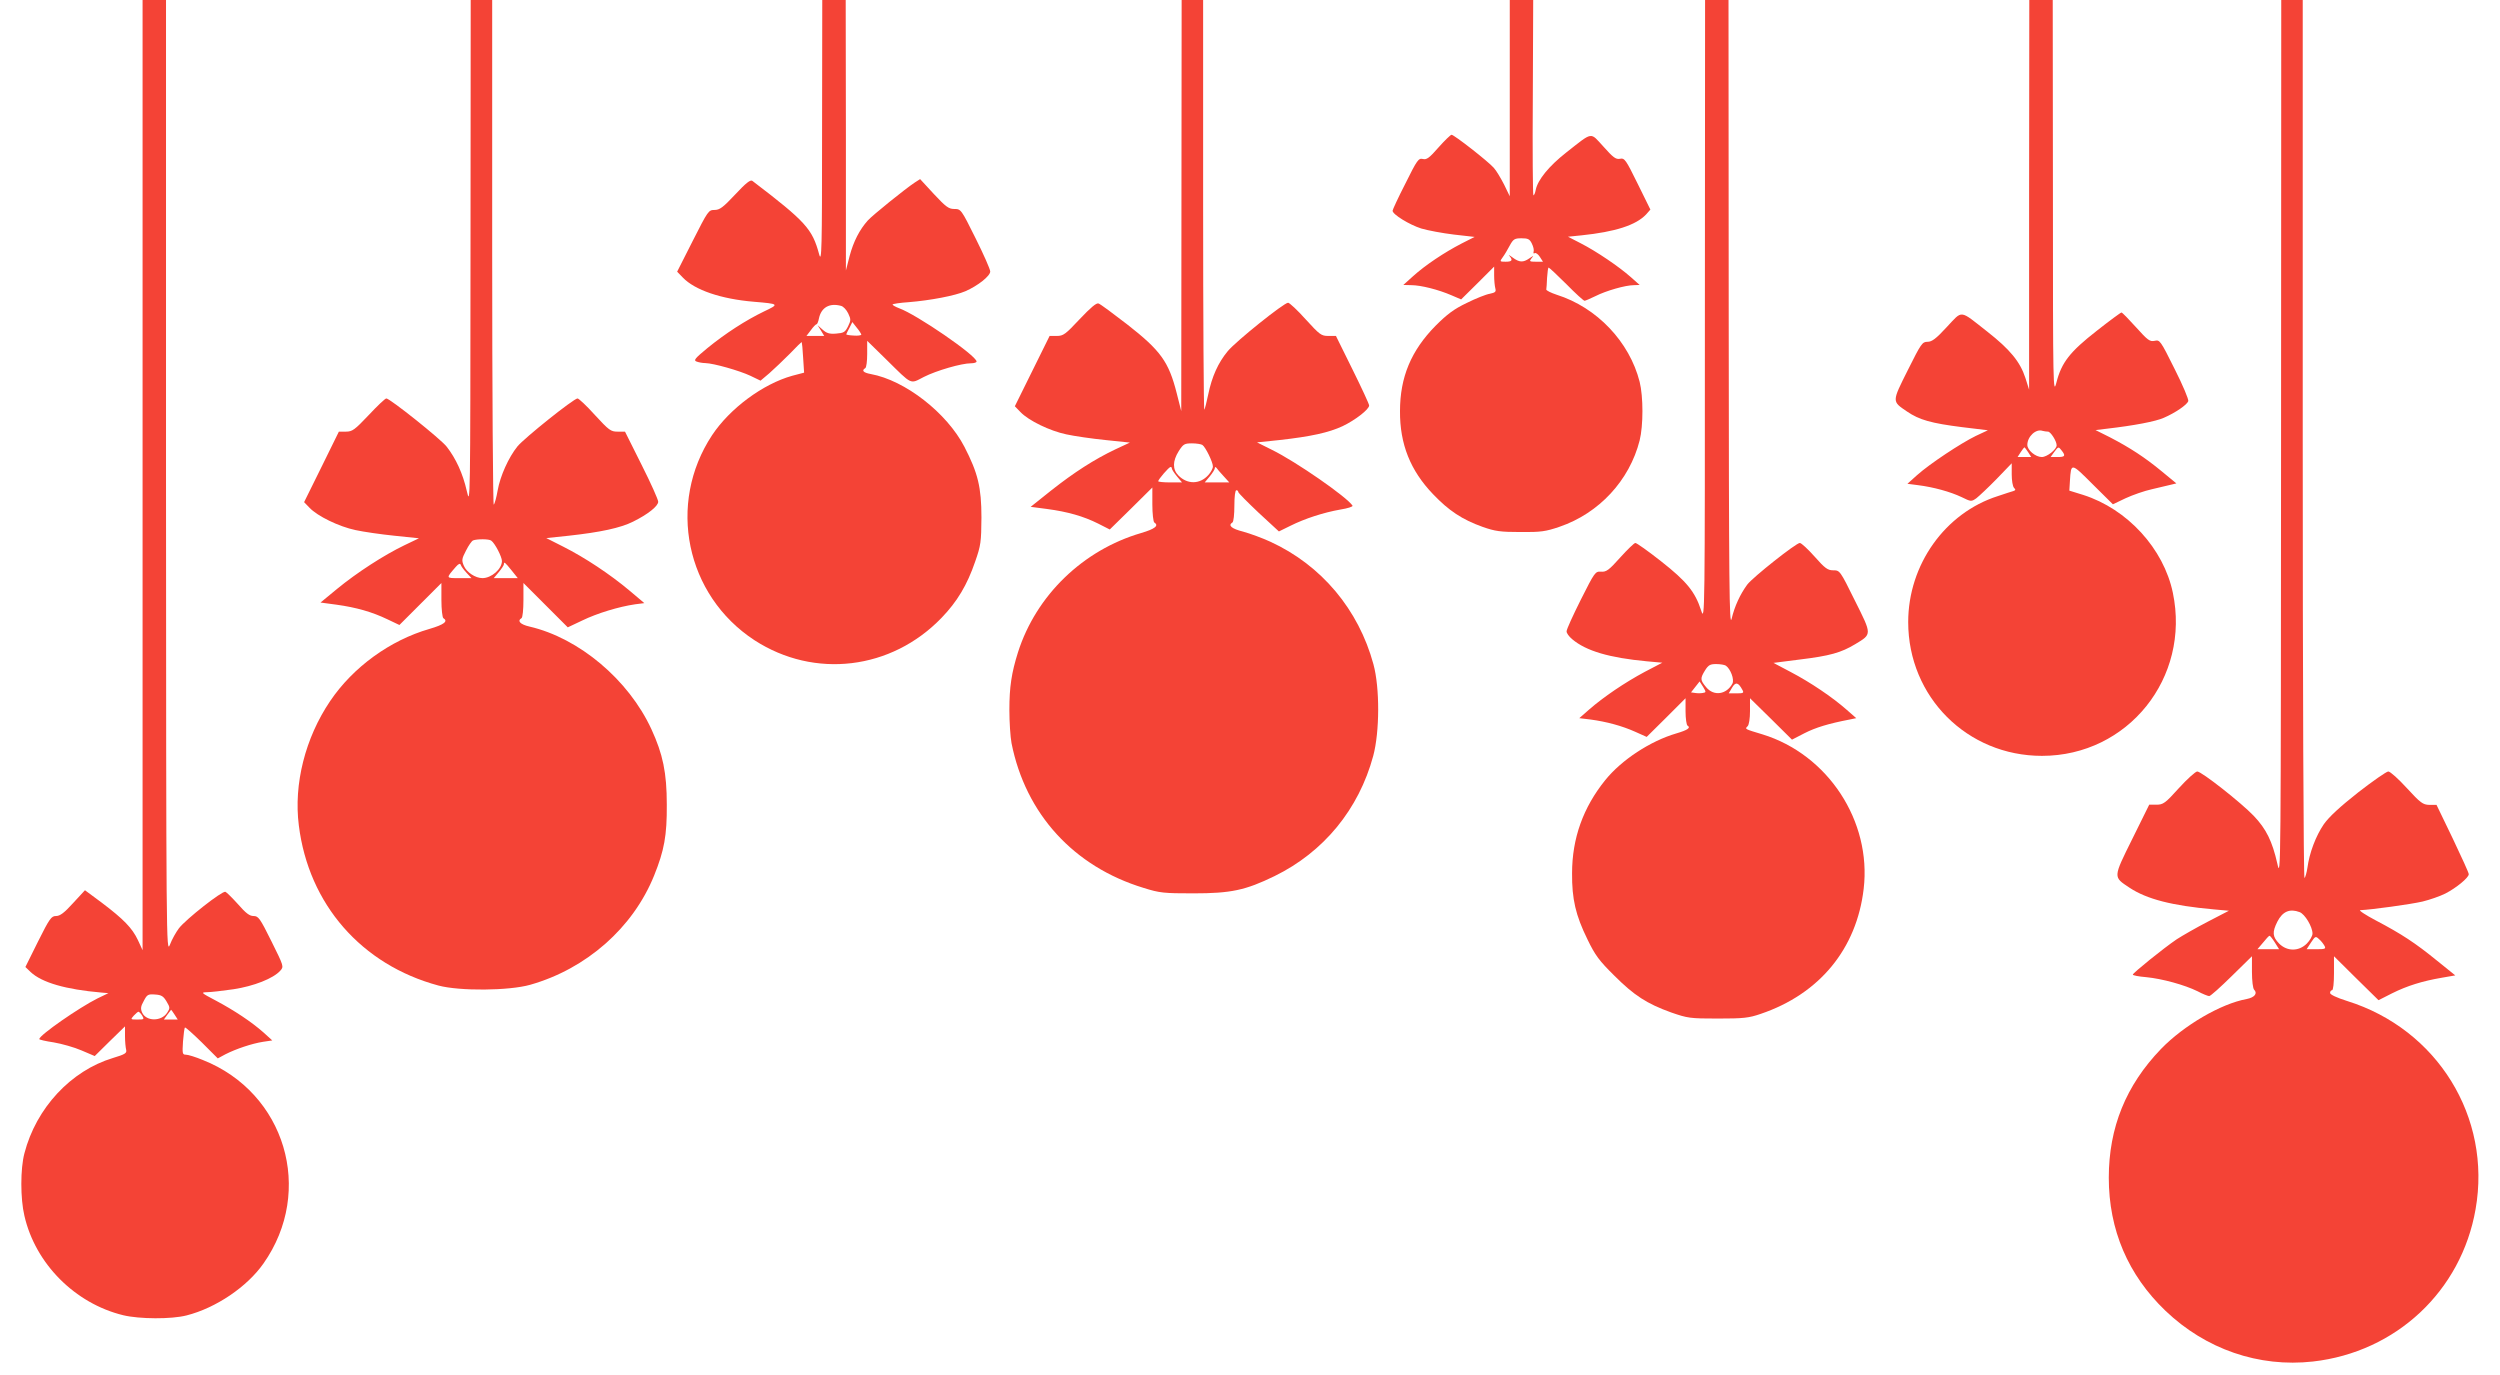
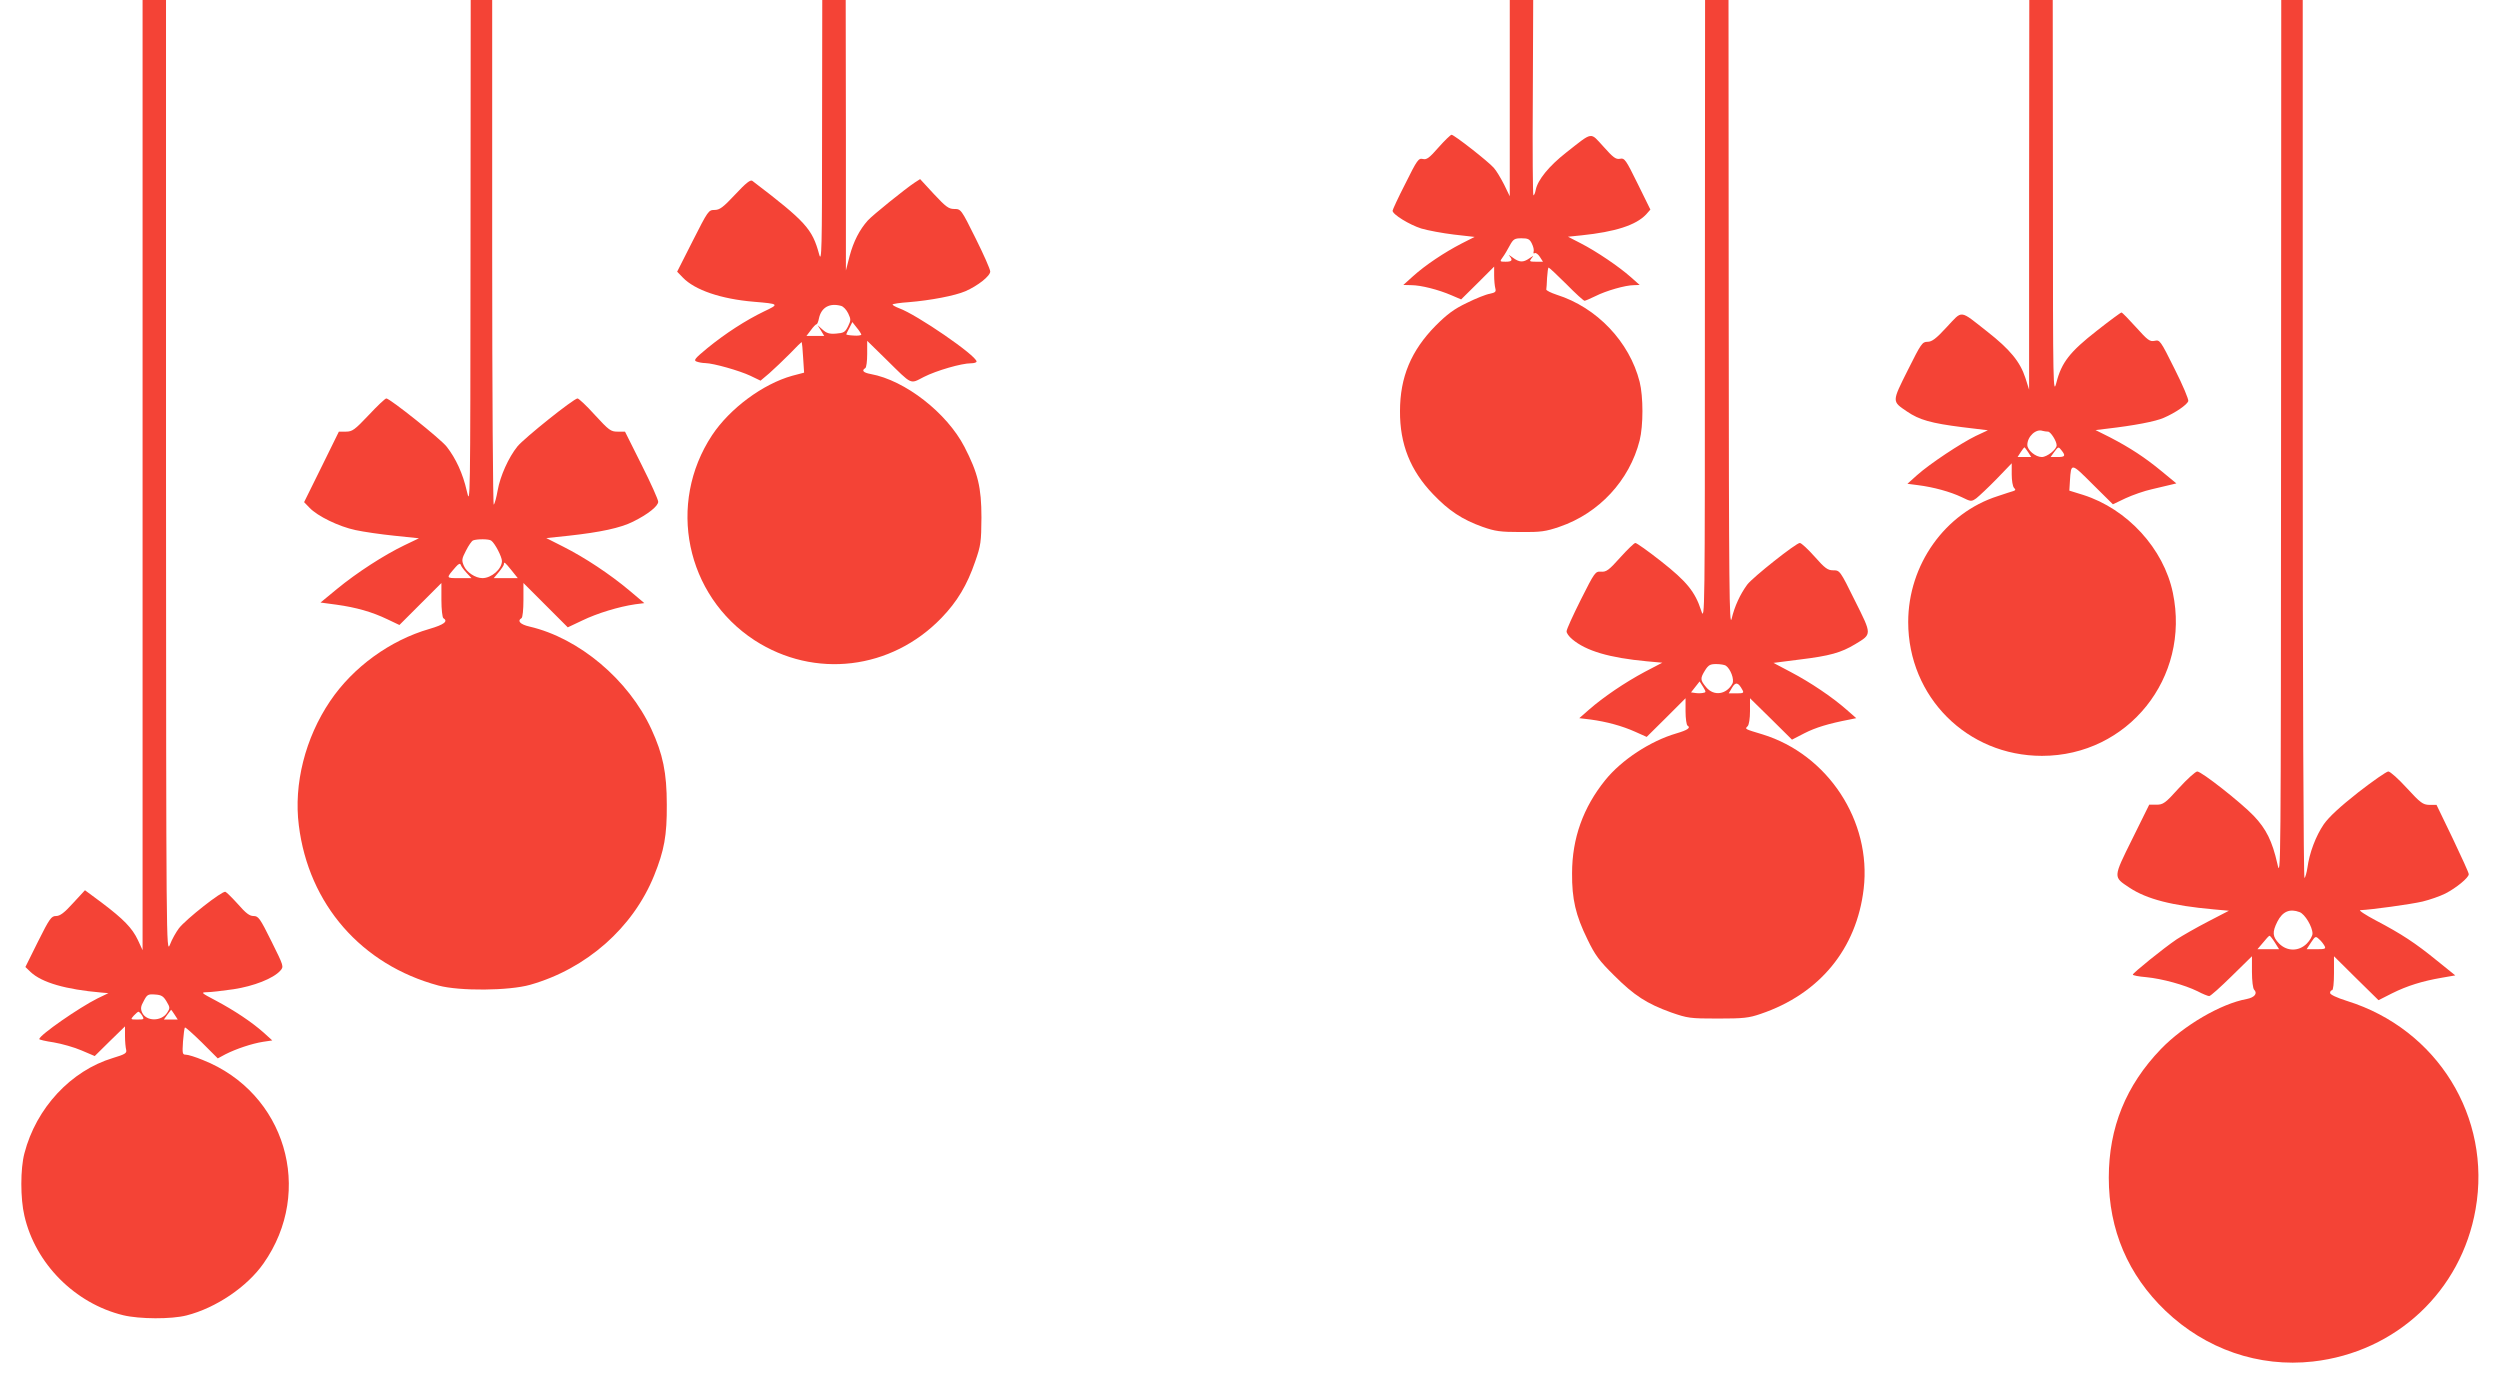
<svg xmlns="http://www.w3.org/2000/svg" version="1.0" width="1280pt" height="704pt" viewBox="0 0 1280 704" preserveAspectRatio="xMidYMid meet">
  <g transform="translate(0,704) scale(0.1,-0.1)" fill="#f44336" stroke="none">
    <path d="M730 4608 l0 -2433 -24 52 c-29 61 -72 106 -186 192 l-85 63 -61 -66 c-45 -50 -67 -66 -87 -66 -24 0 -33 -12 -92 -130 l-65 -131 27 -26 c58 -54 179 -89 363 -105 l35 -3 -56 -27 c-94 -47 -296 -187 -298 -208 -1 -3 33 -11 74 -17 41 -7 105 -25 142 -41 l68 -29 77 76 78 76 0 -50 c0 -28 3 -59 6 -70 4 -17 -5 -23 -68 -42 -215 -65 -393 -256 -453 -488 -21 -79 -21 -232 0 -320 56 -245 259 -449 506 -509 83 -20 246 -21 324 -1 150 38 310 146 394 266 262 372 112 875 -311 1042 -36 15 -75 27 -86 27 -18 0 -19 5 -15 68 3 37 7 69 10 71 2 3 41 -32 86 -76 l82 -82 39 21 c55 28 136 55 193 64 l47 7 -44 40 c-62 55 -151 114 -245 164 -76 40 -78 42 -45 43 19 0 80 7 135 15 105 16 204 55 240 95 19 21 18 23 -45 150 -59 119 -67 130 -92 130 -20 0 -39 14 -79 60 -29 32 -59 62 -65 64 -16 6 -203 -141 -238 -187 -15 -20 -36 -57 -46 -84 -19 -47 -19 -6 -20 2395 l0 2442 -60 0 -60 0 0 -2432z m123 -2696 c18 -30 18 -34 3 -57 -30 -46 -107 -45 -128 0 -9 20 -8 32 8 60 17 33 22 36 59 33 32 -2 42 -9 58 -36z m41 -67 l16 -25 -35 0 -36 0 18 25 c10 13 19 25 19 25 1 0 9 -11 18 -25z m-166 -5 c11 -19 10 -20 -24 -20 -36 0 -37 0 -19 20 10 11 21 20 24 20 3 0 12 -9 19 -20z" />
    <path d="M2409 5743 c-1 -1283 -1 -1297 -19 -1217 -20 89 -56 167 -103 227 -30 39 -291 247 -309 247 -6 0 -46 -38 -90 -85 -72 -76 -84 -85 -117 -85 l-36 0 -89 -181 -89 -180 28 -29 c41 -43 150 -96 235 -114 41 -9 131 -22 200 -29 l125 -13 -75 -36 c-104 -50 -243 -140 -344 -223 l-85 -70 82 -11 c101 -14 182 -37 261 -75 l61 -29 108 108 107 107 0 -87 c0 -48 5 -90 10 -93 26 -16 4 -33 -71 -55 -201 -58 -391 -195 -509 -370 -127 -188 -187 -424 -160 -636 50 -404 321 -714 715 -820 108 -29 361 -27 470 4 288 82 526 292 634 559 52 129 66 205 65 363 0 164 -20 259 -79 387 -117 253 -370 466 -624 525 -48 11 -64 29 -41 43 6 3 10 45 10 93 l0 87 114 -114 113 -113 74 35 c76 37 188 71 271 83 l47 6 -77 65 c-99 83 -227 168 -338 224 l-87 44 114 12 c164 18 266 40 330 72 77 38 129 80 129 102 0 11 -38 96 -85 189 l-85 170 -38 0 c-35 0 -44 7 -116 85 -42 47 -83 85 -89 85 -19 0 -273 -203 -308 -246 -45 -56 -88 -151 -101 -225 -6 -35 -15 -68 -20 -73 -4 -6 -8 574 -8 1287 l0 1297 -55 0 -55 0 -1 -1297z m106 -1471 c19 -13 55 -83 55 -105 -1 -41 -54 -87 -100 -87 -36 0 -81 30 -95 63 -12 28 -11 36 11 78 13 26 29 49 36 52 20 8 82 8 93 -1z m-127 -164 l26 -28 -63 0 c-69 0 -69 -2 -17 58 14 16 22 19 25 10 2 -7 15 -25 29 -40z m231 12 l32 -40 -61 0 -62 0 26 31 c14 17 26 35 26 40 0 15 5 11 39 -31z" />
    <path d="M4209 6363 c0 -604 -2 -672 -15 -625 -35 130 -68 167 -342 376 -10 7 -32 -10 -88 -70 -62 -66 -79 -79 -106 -79 -30 0 -33 -4 -111 -158 l-80 -158 29 -30 c61 -64 196 -110 364 -124 131 -11 131 -12 51 -50 -93 -45 -197 -112 -290 -188 -63 -52 -71 -62 -55 -68 10 -4 31 -8 45 -8 43 -1 176 -39 231 -65 l52 -25 45 38 c25 22 72 67 105 100 32 34 60 61 61 59 1 -2 5 -37 7 -79 l5 -77 -61 -16 c-150 -42 -319 -167 -410 -304 -232 -351 -135 -820 217 -1050 307 -199 701 -152 958 115 80 83 131 168 172 288 29 83 31 100 32 225 0 155 -18 228 -87 362 -90 174 -304 341 -480 373 -38 7 -48 18 -28 30 6 3 10 36 10 73 l0 67 98 -96 c135 -133 120 -126 192 -89 65 33 193 70 242 70 15 0 28 4 28 9 0 30 -307 241 -397 273 -18 7 -33 15 -33 19 0 3 38 9 84 12 110 9 236 33 289 56 64 28 127 78 127 101 0 11 -34 88 -75 170 -74 149 -75 150 -109 150 -29 0 -43 11 -104 76 l-71 77 -28 -18 c-47 -31 -216 -167 -240 -194 -42 -47 -73 -107 -93 -182 l-19 -74 0 693 -1 692 -60 0 -60 0 -1 -677z m97 -889 c12 -3 28 -20 37 -39 14 -30 14 -35 -1 -66 -15 -30 -22 -34 -61 -37 -34 -3 -49 2 -69 20 l-26 23 17 -27 17 -28 -45 0 -46 0 23 30 c12 17 25 30 29 30 3 0 9 13 12 30 12 56 54 80 113 64z m104 -147 c0 -4 -18 -7 -40 -5 -22 1 -39 4 -37 7 1 4 9 19 17 34 l14 28 22 -28 c13 -15 23 -32 24 -36z" />
-     <path d="M6049 5988 l-1 -1053 -23 91 c-41 162 -82 219 -255 354 -71 55 -136 103 -145 106 -11 5 -40 -20 -97 -80 -73 -78 -84 -86 -117 -86 l-37 0 -89 -180 -89 -180 29 -30 c41 -43 149 -96 235 -114 41 -9 131 -22 200 -29 l125 -13 -75 -35 c-107 -51 -210 -117 -329 -211 l-104 -83 84 -11 c105 -14 186 -37 262 -75 l59 -30 109 107 109 108 0 -86 c0 -48 5 -90 10 -93 25 -16 4 -33 -67 -54 -298 -87 -538 -319 -631 -611 -33 -105 -44 -177 -44 -295 0 -61 5 -138 11 -170 72 -362 318 -632 676 -741 83 -26 103 -28 255 -28 193 0 267 16 415 88 252 123 432 342 506 616 33 123 34 348 1 469 -76 280 -266 507 -527 627 -41 19 -104 42 -140 52 -60 15 -79 32 -55 47 6 3 10 42 10 86 0 46 4 79 10 79 6 0 10 -4 10 -9 0 -5 47 -52 104 -106 l104 -96 59 29 c74 37 170 68 255 83 38 6 66 15 63 20 -27 43 -290 226 -413 286 l-76 38 115 12 c161 18 252 38 323 71 65 31 136 86 136 106 0 7 -38 89 -85 184 l-85 172 -39 0 c-36 0 -44 6 -116 85 -42 47 -83 85 -90 85 -21 0 -267 -197 -309 -248 -49 -59 -81 -130 -100 -222 -8 -39 -17 -74 -20 -78 -3 -3 -6 468 -6 1046 l0 1052 -55 0 -55 0 -1 -1052z m107 -1226 c16 -10 54 -88 54 -110 0 -11 -11 -31 -24 -45 -43 -47 -106 -48 -152 -2 -31 31 -31 74 1 125 23 36 29 40 68 40 23 0 47 -4 53 -8z m-156 -121 c0 -5 12 -23 26 -40 l26 -31 -61 0 c-34 0 -61 3 -61 6 0 9 54 72 63 73 4 1 7 -3 7 -8z m264 -38 l30 -33 -63 0 -63 0 26 31 c14 17 26 36 26 42 0 7 3 7 8 2 4 -6 20 -25 36 -42z" />
    <path d="M7730 6538 l0 -503 -29 60 c-17 33 -40 72 -53 86 -29 33 -203 169 -216 169 -5 0 -35 -29 -67 -65 -47 -54 -61 -64 -80 -59 -22 5 -29 -4 -89 -125 -37 -72 -66 -135 -66 -140 0 -19 87 -72 147 -91 34 -10 109 -24 167 -31 l106 -12 -67 -34 c-89 -46 -186 -111 -248 -167 l-50 -45 40 -1 c50 0 140 -23 207 -52 l49 -21 85 84 84 84 0 -45 c0 -25 3 -55 6 -66 5 -18 0 -22 -28 -28 -19 -3 -72 -24 -118 -47 -65 -31 -100 -57 -160 -117 -125 -127 -182 -263 -182 -437 -1 -169 53 -304 169 -425 81 -85 149 -130 255 -168 63 -22 90 -26 193 -26 105 -1 130 3 200 27 202 69 358 237 410 442 19 76 19 224 0 300 -52 205 -219 381 -425 446 -30 10 -54 22 -53 27 1 4 3 32 4 60 2 29 5 52 8 52 3 0 44 -38 91 -85 46 -47 88 -85 93 -85 4 0 29 11 56 24 53 27 153 56 197 56 l29 1 -45 40 c-61 54 -176 132 -256 173 l-66 34 69 7 c173 18 279 52 331 107 l22 25 -65 132 c-61 124 -67 133 -91 128 -21 -4 -35 7 -84 62 -70 76 -52 79 -191 -30 -88 -69 -146 -140 -156 -191 -3 -16 -8 -28 -12 -28 -3 0 -5 225 -3 500 l2 500 -60 0 -60 0 0 -502z m113 -745 c8 -16 12 -34 9 -42 -2 -8 0 -11 6 -7 5 3 17 -5 26 -19 l16 -25 -36 0 c-33 0 -35 2 -23 17 13 16 13 16 -11 0 -32 -22 -51 -21 -86 5 -16 12 -23 15 -16 8 19 -22 14 -30 -19 -30 -31 0 -31 1 -15 23 9 12 25 39 36 60 18 33 25 37 60 37 33 0 42 -4 53 -27z" />
    <path d="M8729 5448 c0 -1573 0 -1592 -19 -1534 -31 96 -74 149 -205 252 -66 52 -125 94 -132 94 -6 0 -41 -34 -78 -75 -58 -65 -71 -74 -98 -72 -29 2 -32 -2 -103 -143 -40 -80 -73 -152 -73 -162 -1 -9 12 -27 29 -41 71 -60 190 -95 383 -113 l78 -7 -90 -47 c-101 -54 -212 -129 -286 -194 l-49 -43 58 -7 c81 -11 160 -32 229 -63 l58 -26 100 99 99 99 0 -67 c0 -37 5 -70 10 -73 18 -11 1 -23 -57 -40 -133 -39 -280 -135 -364 -239 -113 -140 -170 -298 -170 -477 -1 -132 18 -215 79 -339 39 -81 60 -109 137 -185 102 -102 167 -144 292 -189 84 -29 95 -31 238 -31 132 0 159 3 220 24 301 102 491 333 527 640 41 347 -183 688 -518 791 -93 28 -91 27 -76 42 7 7 12 40 12 77 l0 66 108 -106 107 -106 64 33 c57 29 122 49 231 70 l34 7 -49 43 c-74 65 -185 140 -286 193 l-89 47 133 17 c156 19 213 35 286 79 86 52 86 47 -2 223 -76 154 -77 155 -111 155 -28 0 -42 10 -95 70 -35 39 -68 70 -76 70 -19 0 -240 -175 -269 -213 -36 -49 -65 -111 -80 -175 -12 -49 -14 156 -15 1556 l-1 1612 -60 0 -60 0 -1 -1592z m107 -1816 c24 -16 45 -71 34 -92 -30 -56 -95 -66 -134 -19 -31 37 -32 45 -6 87 17 27 26 32 57 32 21 0 43 -4 49 -8z m-118 -140 c-10 -2 -27 -2 -39 0 l-21 3 22 28 22 28 18 -28 c16 -27 16 -28 -2 -31z m203 16 c9 -16 5 -18 -30 -18 l-40 0 17 29 c18 31 32 28 53 -11z" />
    <path d="M10389 6043 l0 -998 -19 60 c-27 83 -79 146 -195 237 -145 114 -125 111 -207 24 -56 -61 -77 -76 -99 -76 -27 0 -33 -9 -101 -145 -82 -164 -82 -159 -4 -212 63 -43 124 -60 282 -80 l132 -16 -62 -29 c-76 -37 -235 -142 -301 -201 l-49 -44 54 -7 c80 -10 166 -34 223 -61 49 -24 50 -24 76 -6 14 11 61 55 104 99 l77 80 0 -57 c0 -31 5 -62 12 -69 9 -9 8 -12 -3 -16 -8 -2 -44 -14 -80 -26 -270 -86 -459 -351 -459 -645 0 -383 302 -685 685 -685 440 0 761 400 670 835 -47 226 -233 429 -459 501 l-71 22 3 49 c6 95 5 95 117 -17 l103 -102 65 31 c37 17 97 38 134 46 37 9 81 19 97 23 l29 7 -74 61 c-87 72 -164 122 -266 175 l-74 37 58 7 c138 16 250 37 292 56 58 25 118 66 125 85 3 8 -28 82 -70 165 -73 147 -76 150 -102 144 -25 -5 -35 2 -96 70 -37 41 -70 75 -74 75 -4 0 -61 -42 -127 -94 -137 -107 -180 -162 -206 -264 -17 -65 -18 -37 -18 946 l-1 1012 -60 0 -60 0 -1 -997z m97 -1213 c13 0 44 -48 44 -70 0 -21 -49 -60 -76 -60 -32 0 -74 35 -74 62 0 43 44 84 78 72 8 -2 20 -4 28 -4z m-102 -105 l16 -25 -35 0 -35 0 16 25 c9 14 18 25 19 25 1 0 10 -11 19 -25z m172 8 c21 -27 17 -33 -21 -33 l-36 0 18 25 c22 29 22 30 39 8z" />
    <path d="M11679 4788 c-1 -2229 -1 -2252 -19 -2170 -26 115 -57 178 -121 245 -64 67 -267 227 -289 227 -9 0 -51 -38 -94 -85 -70 -78 -81 -85 -115 -85 l-37 0 -87 -176 c-99 -200 -98 -193 -14 -249 89 -59 219 -92 431 -111 l78 -7 -108 -56 c-60 -31 -131 -72 -159 -90 -68 -46 -225 -173 -225 -181 0 -4 30 -10 68 -13 83 -8 198 -40 263 -72 26 -14 54 -25 60 -25 7 0 58 46 115 102 l104 102 0 -80 c0 -46 5 -85 11 -91 19 -19 3 -40 -38 -48 -132 -24 -322 -135 -439 -256 -179 -186 -267 -402 -267 -659 0 -267 99 -498 290 -681 206 -197 478 -291 755 -260 426 48 760 361 833 780 83 471 -196 922 -658 1066 -54 17 -87 33 -87 41 0 8 5 14 10 14 6 0 10 36 10 87 l0 87 114 -113 114 -112 69 35 c78 39 156 63 255 80 l69 12 -93 75 c-113 92 -182 137 -313 206 -55 29 -91 53 -80 53 54 2 258 30 318 44 37 9 89 27 117 41 55 28 120 81 120 99 1 6 -37 88 -82 183 l-83 172 -37 0 c-33 1 -45 10 -115 86 -43 47 -85 85 -95 85 -9 0 -78 -48 -154 -107 -95 -75 -149 -125 -176 -163 -41 -60 -74 -147 -84 -223 -4 -26 -11 -50 -15 -53 -5 -3 -9 991 -9 2245 l0 2251 -55 0 -55 0 -1 -2252z m95 -2418 c27 -10 66 -75 66 -110 0 -12 -13 -35 -29 -51 -41 -41 -101 -41 -142 0 -34 35 -36 58 -9 112 27 53 64 68 114 49z m-127 -155 l22 -35 -55 0 -56 0 29 34 c15 19 30 35 33 35 3 0 15 -15 27 -34z m254 -17 c9 -16 4 -18 -41 -18 l-50 0 22 34 c22 33 24 34 41 18 11 -9 23 -25 28 -34z" />
  </g>
</svg>